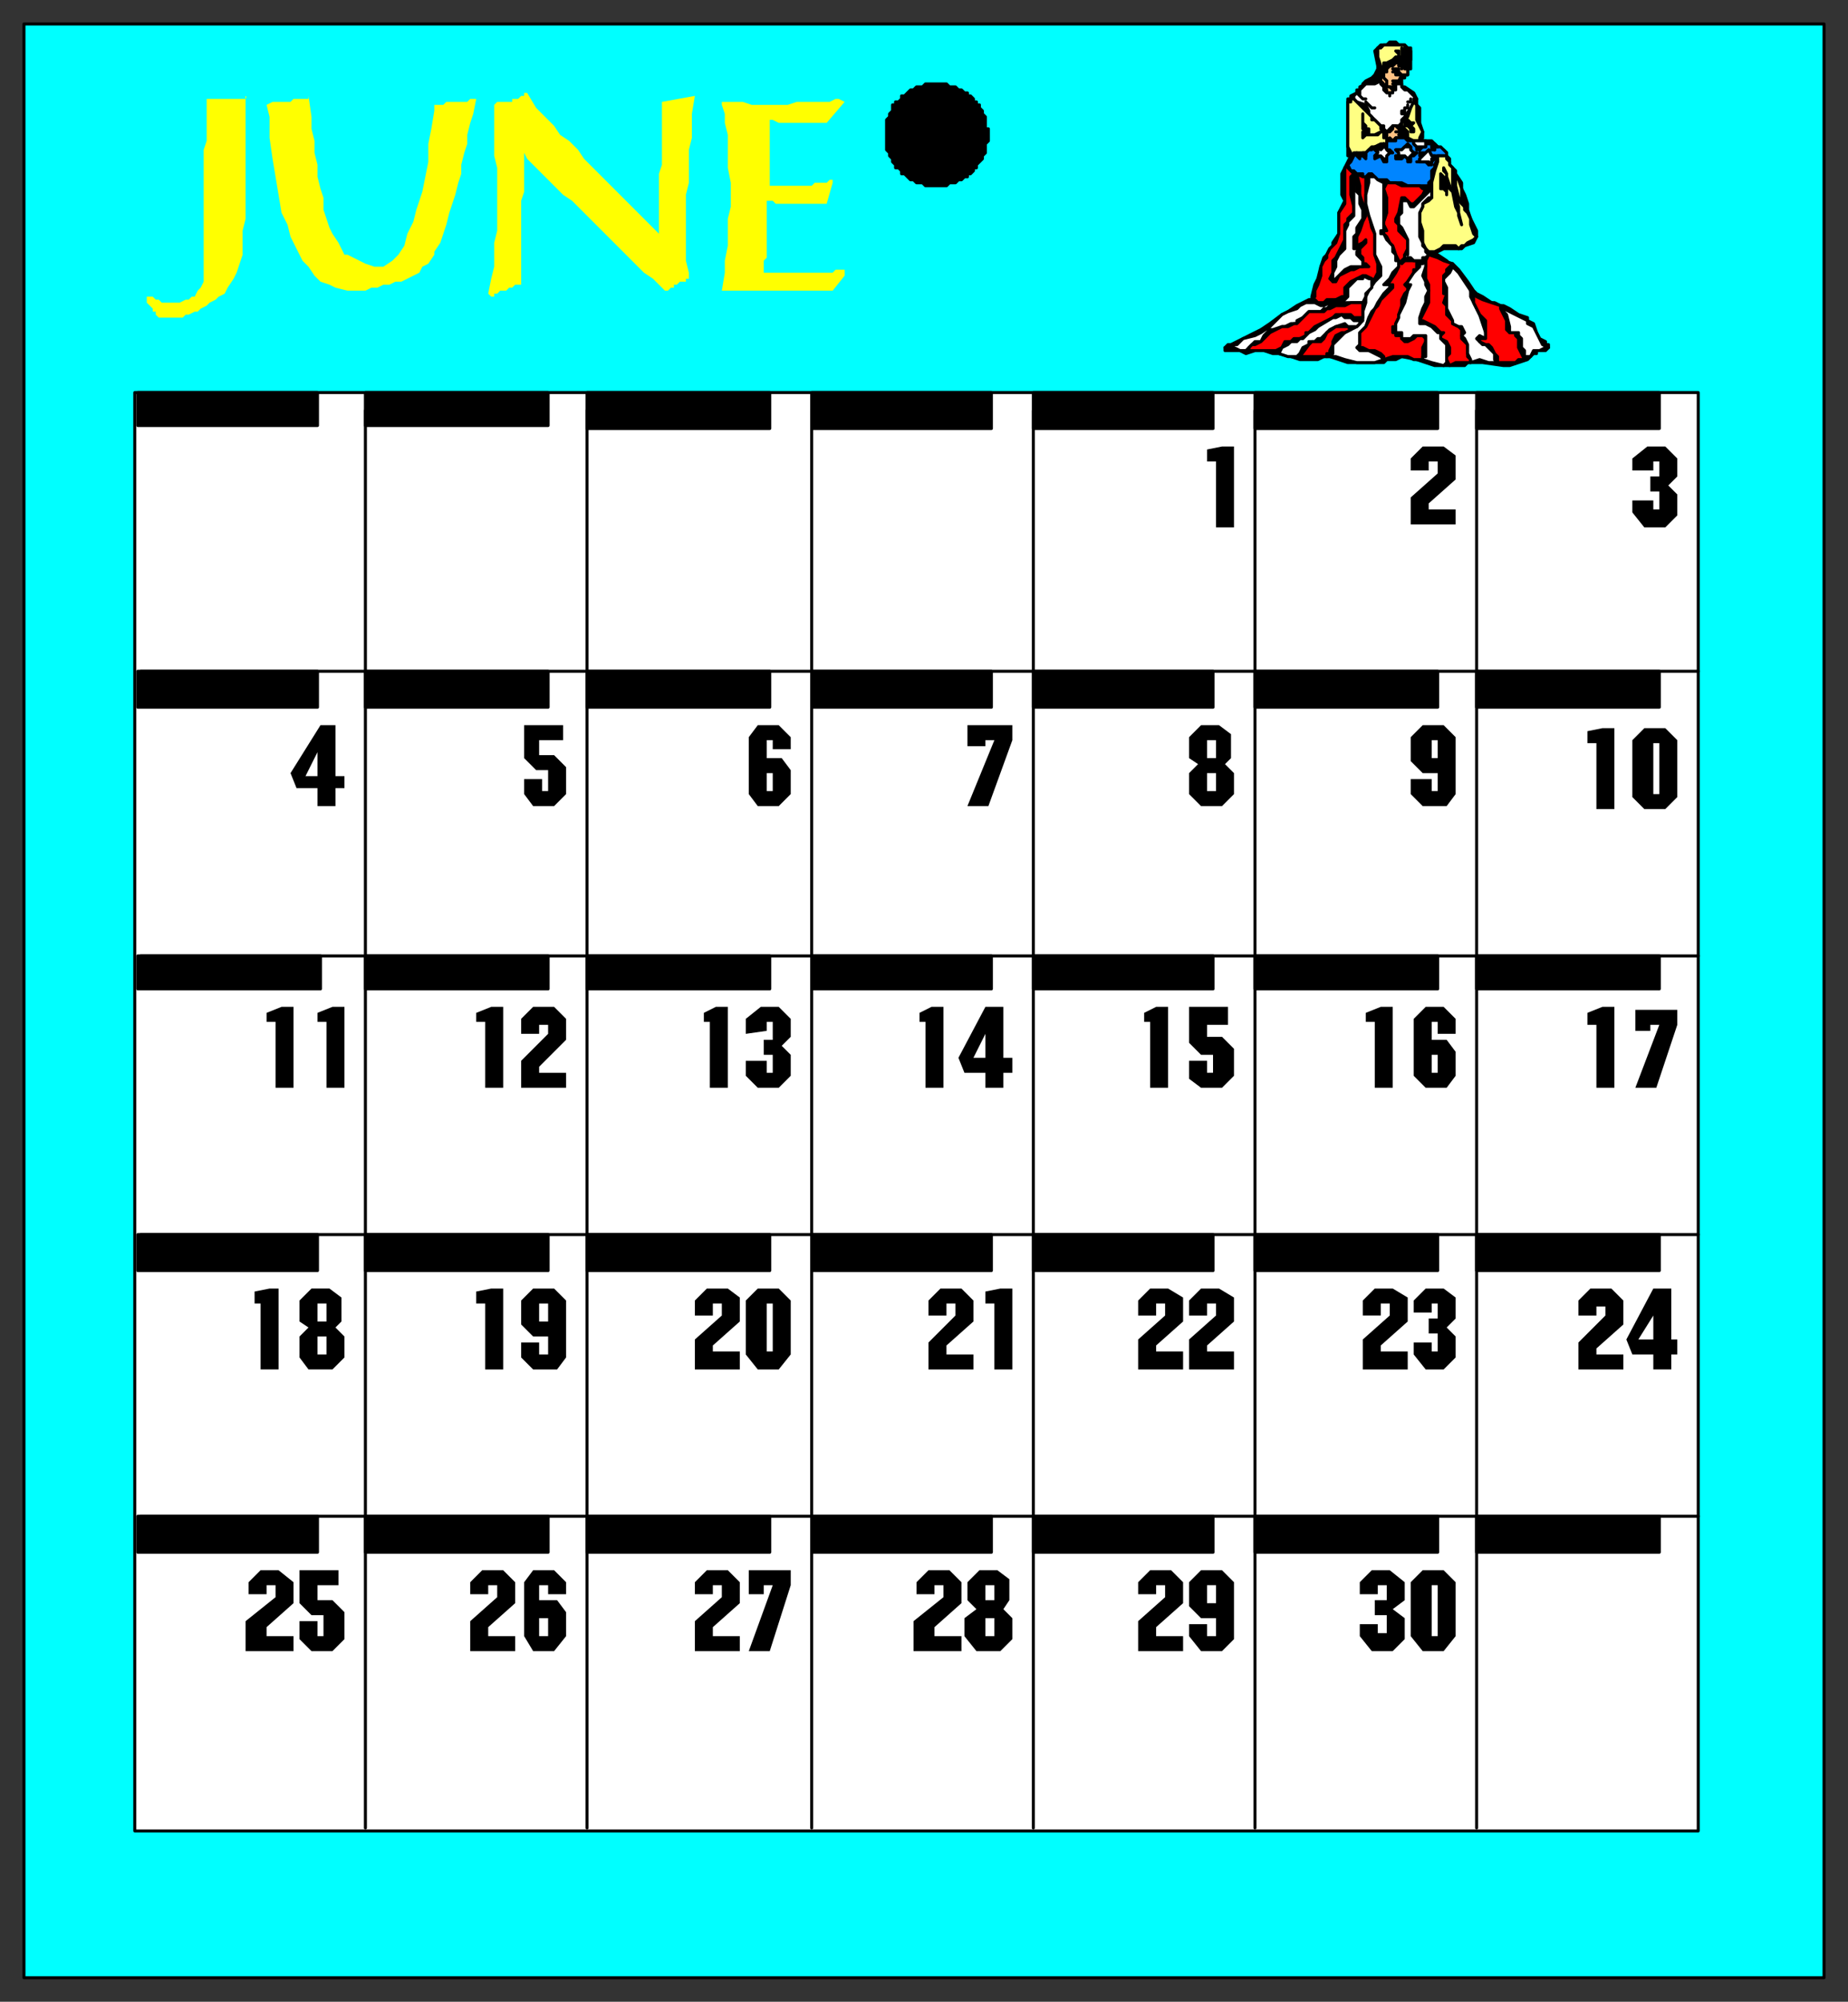
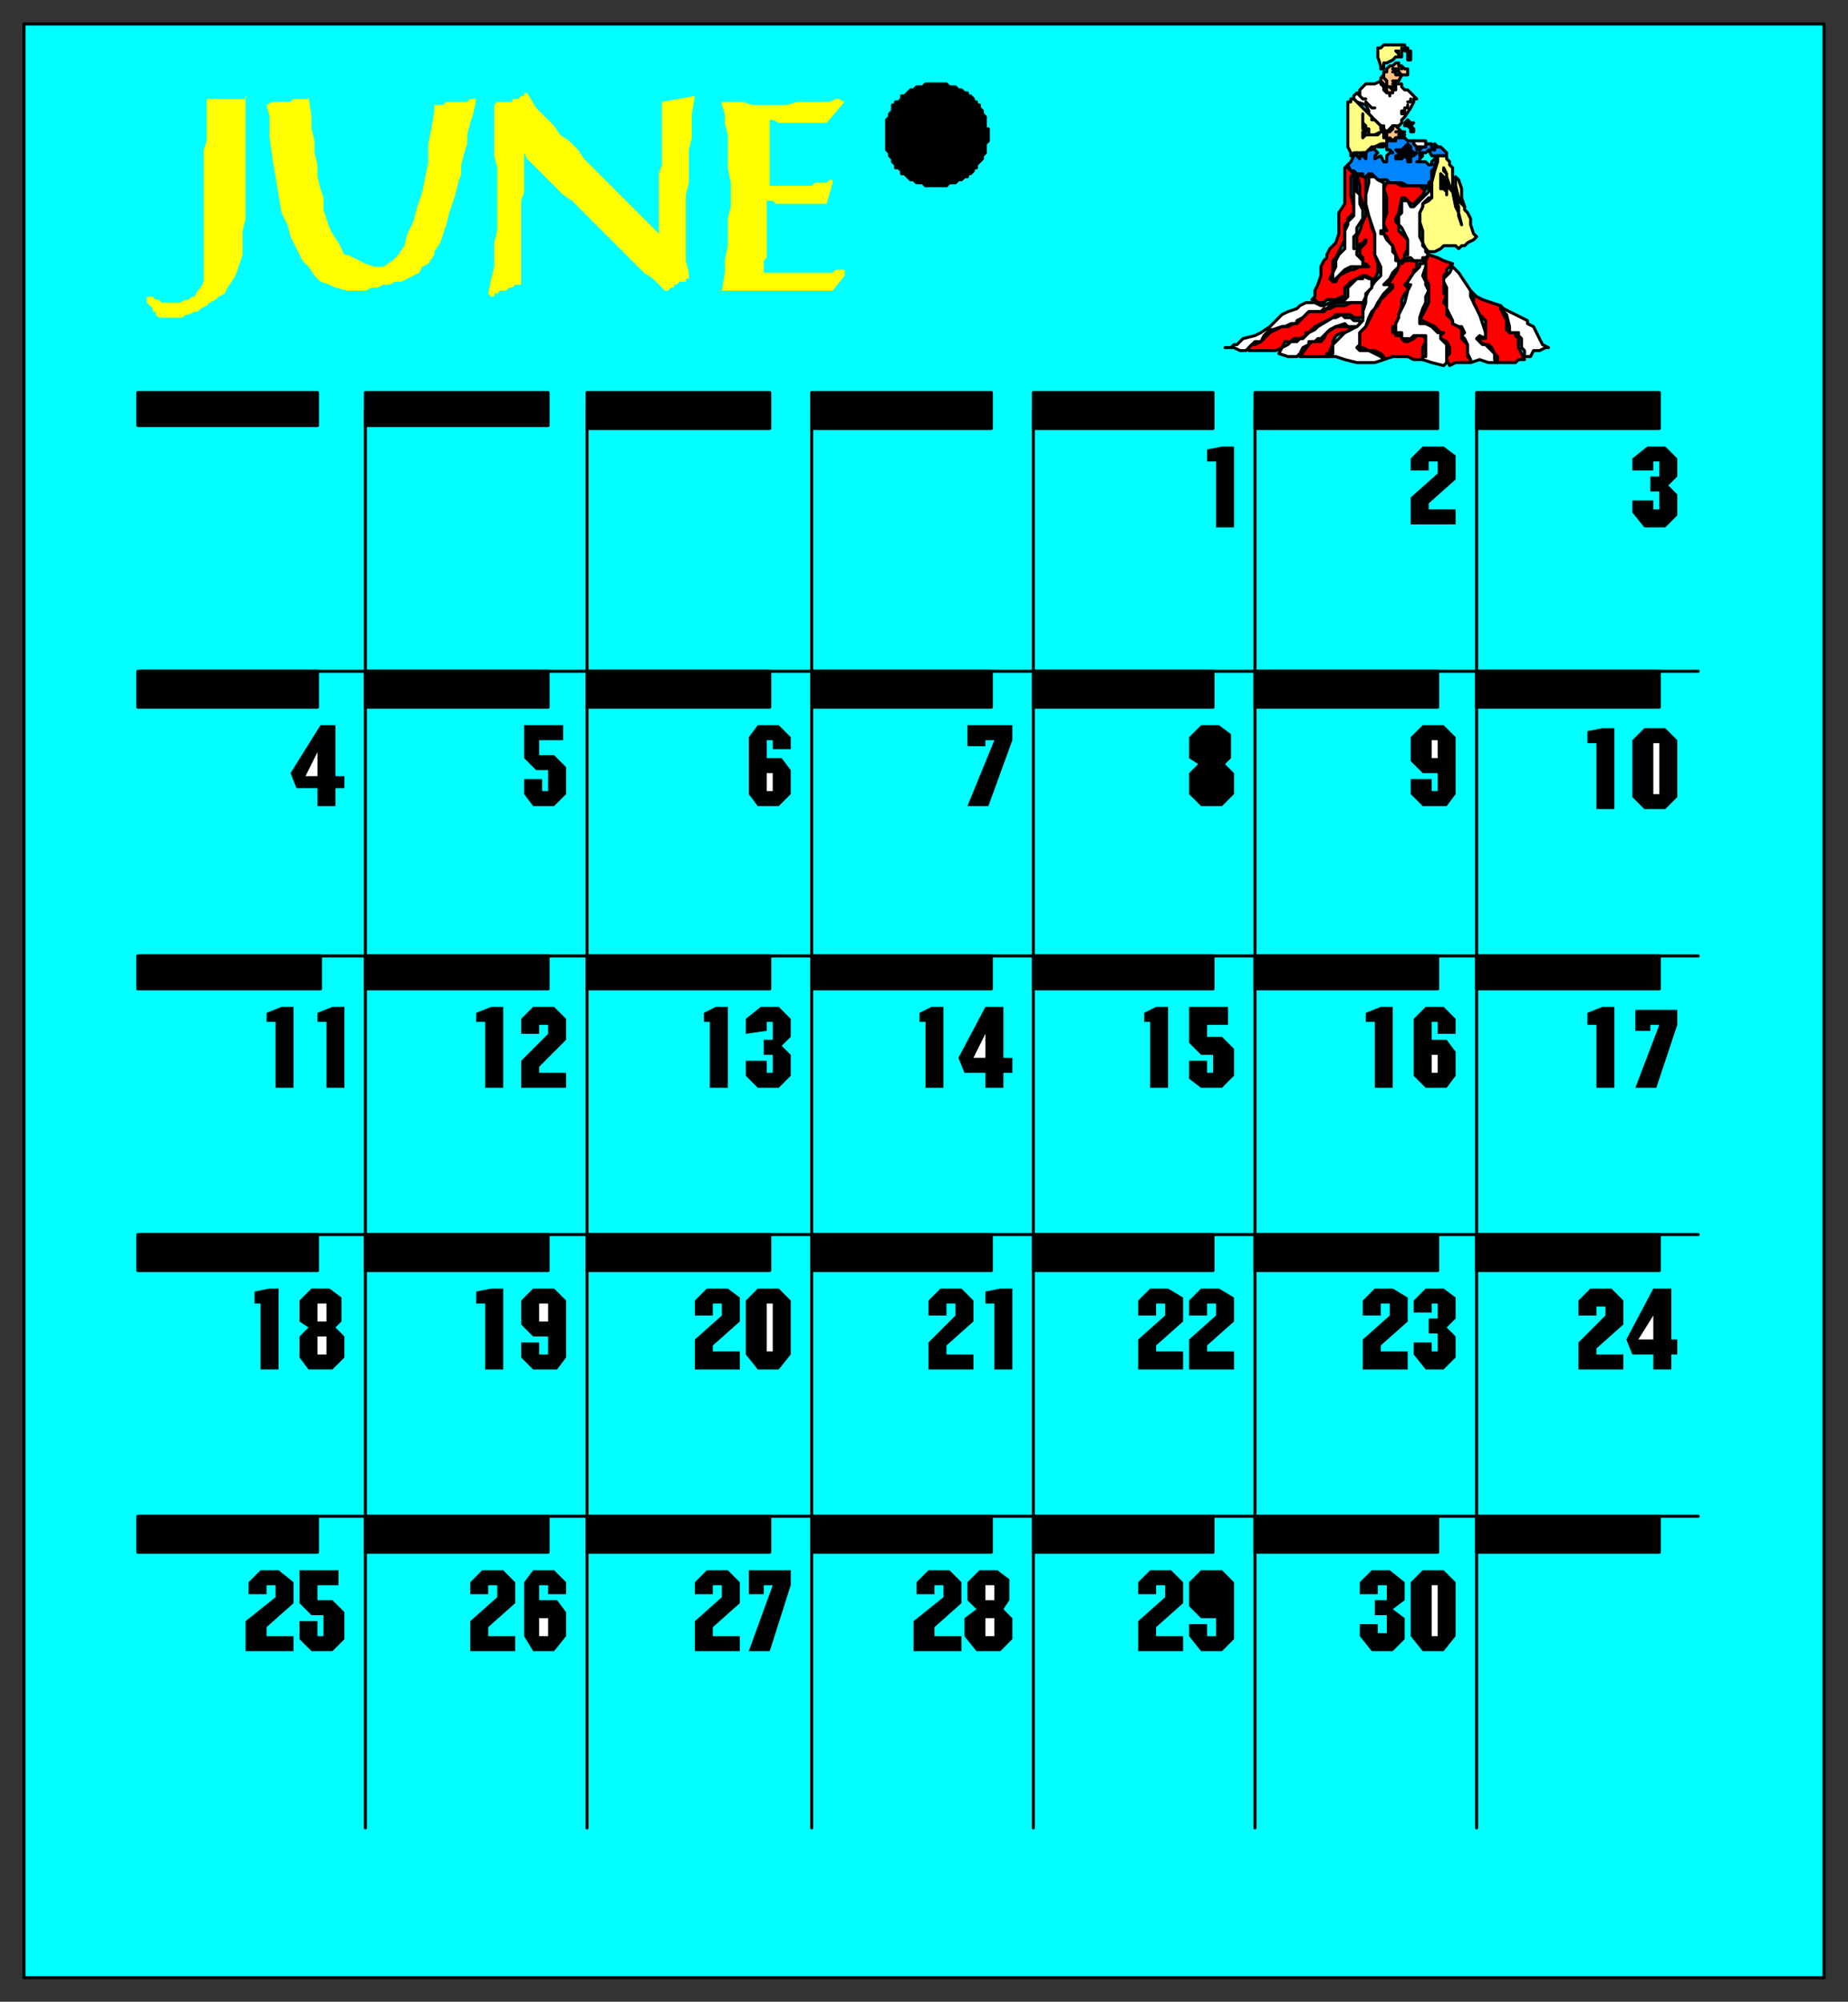
<svg xmlns="http://www.w3.org/2000/svg" fill-rule="evenodd" height="668" preserveAspectRatio="none" stroke-linecap="round" width="617">
  <rect width="100%" height="100%" fill="#333333" stroke="none" />
  <style>.brush0{fill:#fff}.pen0{stroke:#000;stroke-width:1;stroke-linejoin:round}.brush2{fill:#000}.pen1,.pen2{stroke:none}.brush4{fill:#ffff83}.brush5{fill:#ffc283}.brush8{fill:red}</style>
  <path class="pen0" style="fill:#0ff" d="M8 660h601V8H8v652z" />
  <path class="pen0 brush2" d="M330 45h0v-2h-1v-4l-1-1h0v-1l-1-1v-1h-1v-1h-1v-1l-1-1h-1v-1h-1l-1-1h-1 0l-1-1h-1 0-1l-1-1h-3 0-4l-1 1h0-2l-1 1h0-1l-1 1h0l-1 1h-1v1l-1 1h-1v1h-1v2l-1 1h0v1l-1 1v3h0v5h0v2l1 1v1h0l1 1v1h0l1 1v1h1l1 1v1h1l1 1h0l1 1h1l1 1h2l1 1h7l1-1h2l1-1h1l1-1h1v-1h1l1-1v-1h1v-1l1-1h0l1-1v-1h0l1-1v-3h0l1-1v-2h0z" />
-   <path class="pen0 brush0" d="M45 611h522V131H45v480z" />
  <path class="pen0" fill="none" d="M122 610V137m74 473V137m75 473V137m74 473V137m74 473V137m74 473V137m74 87H47m520 95H47m520 93H47m520 94H47" />
  <path class="pen0 brush2" d="M46 142h60v-11H46v11zm76 0h61v-11h-61v11zm74 1h61v-12h-61v12zm75 0h60v-12h-60v12zm74 0h60v-12h-60v12zm74 0h61v-12h-61v12zm74 0h61v-12h-61v12zM46 236h60v-12H46v12zm76 0h61v-12h-61v12zm74 0h61v-12h-61v12zm75 0h60v-12h-60v12zm74 0h60v-12h-60v12zm74 0h61v-12h-61v12zm74 0h61v-12h-61v12zM46 330h61v-11H46v11zm76 0h61v-11h-61v11zm74 0h61v-11h-61v11zm75 0h60v-11h-60v11zm74 0h60v-11h-60v11zm74 0h61v-11h-61v11zm74 0h61v-11h-61v11zM46 424h60v-12H46v12zm76 0h61v-12h-61v12zm74 0h61v-12h-61v12zm75 0h60v-12h-60v12zm74 0h60v-12h-60v12zm74 0h61v-12h-61v12zm74 0h61v-12h-61v12zM46 518h60v-12H46v12zm76 0h61v-12h-61v12zm74 0h61v-12h-61v12zm75 0h60v-12h-60v12zm74 0h60v-12h-60v12zm74 0h61v-12h-61v12zm74 0h61v-12h-61v12z" />
  <path class="pen1 brush2" d="M108 539h-4l-4-4v-11h13v5h-7v5h5l4 4v9l-4 4h-7l-4-4v-6h6v5h2v-7zm-16-10h-3v3h-6v-4l4-4h6l5 4v7l-9 8v3h9v5H82v-10l10-8v-4zm20-86 3 3v7l-4 4h-8l-3-4v-7l3-3-3-2v-7l4-4h6l4 3v8l-2 2zm-25-8h-2v-4l5-1h3v27h-6v-22zm22-94h-3v-3l5-2h4v27h-6v-22zm-17 0h-3v-3l5-2h4v27h-6v-22zm14-78h-7l-2-5 10-16h5v17h3v4h-3v6h-6v-6z" />
  <path class="pen2 brush0" d="m106 251-4 8h4v-8zm3 184h-3v6h3v-6zm0 11h-3v6h3v-6z" />
  <path class="pen1 brush2" d="M258 529h-3v3h-5v-8h14v5l-7 22h-7l8-22zm-17 0h-3v3h-6v-4l4-4h7l4 4v7l-9 8v3h9v5h-15v-10l9-8v-4zm12-99h7l4 4v18l-4 5h-7l-4-5v-18l4-4zm-12 5h-3v4h-6v-5l4-4h7l4 3v8l-9 8v2h9v6h-15v-10l9-8v-4zm17-94h-2v3l-7 1v-5l5-4h6l4 4v6l-3 3 3 3v7l-4 4h-7l-4-4v-5h7v4h2v-6h-3v-5h3v-6zm-21 0h-2v-3l4-2h4v27h-6v-22zm21-94h-2v6h5l3 4v8l-4 4h-7l-3-4v-19l3-4h7l4 4v4h-6v-3z" />
  <path class="pen2 brush0" d="M258 258h-2v6h2v-6zm-2 177v16h2v-16h-2z" />
  <path class="pen1 brush2" d="M475 524h7l4 4v18l-4 5h-7l-4-5v-18l4-4zm-12 5h-3v3h-6v-4l4-4h6l5 4v6l-4 3 4 3v7l-4 4h-7l-4-5v-4h6v3h3v-6h-4v-5h4v-5zm17-94h-2v3h-6v-4l4-4h6l4 3v7l-3 3 3 3v7l-4 4h-6l-4-5v-4h6v3h2v-6h-3v-5h3v-5zm-16 0h-3v4h-6v-5l4-4h6l5 3v8l-9 8v2h9v6h-15v-10l9-8v-4zm16-94h-2v6h5l3 4v8l-3 4h-7l-4-4v-19l4-4h6l4 4v5h-6v-4zm-21 0h-3v-3l5-2h4v27h-6v-22zm21-83h-5l-4-4v-8l4-4h7l4 4v19l-3 4h-8l-4-4v-5h7v4h2v-6zm0-104h-3v3h-6v-4l4-4h7l4 3v8l-9 8v2h9v5h-15v-9l9-8v-4z" />
  <path class="pen2 brush0" d="M480 247h-2v6h2v-6zm0 105h-2v6h2v-6zm-2 177v17h2v-17h-2z" />
  <path class="pen1 brush2" d="M406 540h-5l-4-4v-8l4-4h7l4 4v19l-4 4h-7l-4-5v-4h6v4h3v-6zm-17-11h-3v3h-6v-4l4-4h7l4 4v7l-9 8v3h9v5h-15v-10l9-8v-4zm17-94h-3v4h-6v-5l4-4h6l5 3v8l-9 8v2h9v6h-15v-10l9-8v-4zm-17 0h-3v4h-6v-5l4-4h6l5 3v8l-9 8v2h9v6h-15v-10l9-8v-4zm16-83h-4l-4-4v-12h13v6h-7v4h5l4 4v9l-4 4h-7l-4-3v-6h6v4h2v-6zm-21-11h-2v-3l4-2h4v27h-6v-22zm25-86 3 3v7l-4 4h-7l-4-4v-7l3-3-3-2v-7l4-4h6l4 3v8l-2 2zm-3-101h-3v-4l5-1h4v27h-6v-22z" />
-   <path class="pen2 brush0" d="M406 258h-3v6h3v-6zm0-11h-3v6h3v-6zm0 282h-3v6h3v-6z" />
  <path class="pen1 brush2" d="m335 537 3 3v7l-4 4h-8l-4-5v-6l4-3-3-3v-6l4-4h6l4 3v7l-2 3zm-20-8h-3v3h-6v-4l4-4h7l4 4v7l-9 8v3h9v5h-16v-10l10-8v-4zm17-94h-3v-4l5-1h4v27h-6v-22zm-13 0h-3v4h-6v-5l4-4h7l4 4v7l-9 8v3h9v5h-15v-9l9-9v-4zm10-77h-7l-2-5 9-17h6v17h3v5h-3v5h-6v-5zm-20-17h-2v-3l4-2h4v27h-6v-22zm23-94h-3v2h-6v-7h15v5l-8 22h-7l9-22z" />
  <path class="pen2 brush0" d="m329 345-4 8h4v-8zm3 195h-3v6h3v-6zm0-11h-3v5h3v-5z" />
  <path class="pen1 brush2" d="M183 446h-5l-4-4v-8l4-4h7l4 4v19l-3 4h-8l-4-4v-5h6v4h3v-6zm-21-11h-3v-4l5-1h4v27h-6v-22zm21-93h-3v3h-6v-5l4-4h7l4 4v7l-9 9v2h9v5h-15v-9l9-9v-3zm-21-1h-3v-3l5-2h4v27h-6v-22zm21-84h-4l-4-4v-11h13v5h-8v5h5l4 4v9l-4 4h-7l-3-4v-5h6v4h2v-7z" />
  <path class="pen2 brush0" d="M183 435h-3v6h3v-6z" />
  <path class="pen1 brush2" d="M183 529h-3v5h6l3 4v8l-4 5h-7l-3-5v-18l3-4h7l4 4v4h-6v-3zm-17 0h-3v3h-6v-4l4-4h7l4 4v7l-9 8v3h9v5h-15v-10l9-8v-4z" />
  <path class="pen2 brush0" d="M183 540h-3v6h3v-6z" />
  <path class="pen1 brush2" d="M552 452h-7l-2-5 9-17h6v17h2v5h-2v5h-6v-5zm-16-16h-3v3h-6v-5l4-4h7l4 4v8l-9 8v2h9v5h-15v-9l9-9v-3zm18-94h-3v2h-5v-7h14v5l-7 21h-7l8-21zm-21 0h-3v-4l5-2h4v27h-6v-21zm16-99h7l4 4v19l-4 4h-7l-4-4v-19l4-4zm-16 5h-3v-4l5-1h4v27h-6v-22zm21-94h-2v3h-7v-4l5-4h6l4 4v6l-3 3 3 3v7l-4 4h-7l-4-5v-4h7v3h2v-6h-3v-5h3v-5z" />
  <path class="pen2 brush0" d="M552 248v17h2v-17h-2zm0 191-5 8h5v-8z" />
  <path d="M241 34v1l1 3v3l1 4v11l1 5v8l-1 4v9l-1 5v4l-1 6h37l4-5v-2h-3l-1 1h-23v-4l1-1V67h2l1 1h17l2-7v-1h-1l-1 1h-4l-1 1h-14V40h1l2 1h16l6-7-2-1h-1l-2 1h-11l-3 1h-12l-3-1h-7zm-76 1v17l1 4v21l-1 4v8l-1 4-1 5 1 1h1v-1h1l1-1h2l1-1h1l1-1h2V67l1-3V51l1 2 3 3 3 3 3 3 3 3 3 2 3 3 3 3 3 3 3 3 3 3 3 3 3 3 3 3 3 2 4 4h1l1-1h1v-1h1l1-1h2v-1h1v-2l-1-4V65l1-4V50l1-4v-8l1-6-11 2v21l-1 3v20l-1-1-3-3-3-3-3-3-3-3-3-3-3-3-3-3-3-3-2-3-3-3-3-2-2-3-3-3-3-3-3-5h-1v1h-1l-1 1h-2v1h-5l-1 1zm-62-3v1h-5l-1 1h-6l-2 1 1 4v7l1 7 1 6 1 6 1 6 2 4 1 4 2 4 2 4 2 2 2 3 2 2 3 1 2 1 4 1h6l2-1h2l2-1h2l2-1h2l2-1 2-1 2-1 1-2 2-1 2-3v-1l2-3 1-3 1-3 1-4 1-3 1-3 1-4 1-3v-3l1-4 1-3v-3l1-4 1-3 1-5h-2l-1 1h-7l-1 1h-3v2l-1 6-1 5v6l-1 5-1 5-2 6-1 4-2 4-1 4-2 3-2 2-3 2h-3l-3-1-6-3h-1l-1-2-1-2-2-3-1-2-1-3-1-3v-4l-1-3-1-4v-4l-1-4v-4l-1-4v-4l-1-7zm-21 0v1H69v14l-1 3v44l-1 2-1 1-1 2h-1l-1 1h-1l-2 1h-6l-1-1h-1l-1-1h-2v2l1 1 1 1v1h1v1l1 1h8l1-1h1l2-1h1l1-1 2-1 1-1 2-1 1-1 2-1 1-2 2-3 1-2 1-3 1-3v-8l1-4V32z" style="stroke:none;fill:#ff0" />
-   <path class="pen0 brush2" d="M493 78v1l-1 2-3 1-1 1h-2 0-4l-2 1h-3l3 1 3 2 1 1h1l2 2 3 4 2 3 1 1 2 1 3 2h1l2 1h1l2 1 3 2 3 1v1l2 1 1 3 1 2 2 1v1h1v1h0l-1 1h-3v1h-1l-2 2-3 1-3 1h-2l-7-1h-5l-1 1h-10l-3-1-3-1-5-1-2 1h-3l-1 1h-12l-6-2h-2l-2 1h-6l-3-1-4-1h-2l-3-1h-3l-3 1-2-1h-5v-1l1-1h1l4-2 4-2 2-1 3-2 4-3 2-1 3-2 4-2h1v-1l1-4 1-2 1-4 1-3 1-1 1-2 1-1v-1l2-3h46zm0 0h-46v-7l1-2 1-2-1-2v-7l1-2 2-4h0-1V33h1v-1l2-1h0v-1h1v-1l2-1h-1 0l1-1h0l2-1 1-1 1-2h0v-1l-1-5 1-1h0l1-1h2l1-1h2l1 1h2l1 1h1v6h0v1h0-1v2h0-1 0v1h0-1v1h0v1h0v1h1l3 2 1 2h0v2l1 1v5l1 3v2l-1 1h4l2 2 1 1h1l1 1h0v1h0l1 1v2l1 1 1 1v1l2 3v2l1 2 1 3v2l1 3 1 2 1 2v1z" />
  <path class="pen0 brush4" d="M466 15h3v1h1v1h1v3h-1 0v-3h-1 0l-1-1h0v3h0-2l-1 1-2 1h0-1v2h-1v-1h0l-1-3v-3h1l1-1h4z" />
  <path class="pen0 brush2" d="M467 17v2h0v-1l-1-1h1z" />
  <path class="pen0 brush5" d="M466 21h1v1h1v1-1l1 1h1v1h0v1h-1 0-1l-1-1h0v-1h-2 1v1h0-1 1v1h2l-1 2h0-1 0-1 0l1 1h0-1 1v1h0-1 0-1 0-1v-1h0v-1l-1-1h0v-1h0v-1h1v-1h0l1-1h1l1-1h0z" />
  <path class="pen0 brush5" d="M463 27v1h0v1h1l1 1h0v1h-1 0-1 0v-1l-1-1v-1l-1-1h0v-1l1-1v1h0l1 1z" />
  <path class="pen0 brush0" d="m461 28 1 1v1h0l1 1h1v1-1h1v-1h1v-1h0v-1h2v1l1 1h1l1 1 2 2h-1v1l-1 2-2 3-1 1v1l-1 1h0-2 0l-1 1-1 1h0l-1-1v-1h-1l-2-2-1-1-1-1v-1l-1-2-3-1-1-1v-1l1-1h0l1 1h0l1 1h1-1 0l-1-1h0v-1h-1 1v-1l1-1 1-1h3l2-1h0v1z" />
  <path class="pen0 brush2" d="M471 33v1h0-1 1v-1h0z" />
  <path class="pen0 brush4" d="m455 36 1 1 1 1 1 1v1h1l2 2v1h0l1 1h0-1l-2 1h-2v-1h0v-1h0-1v-1l-1-1v-3 5h1v1h0-1v1h1-1v1l1-1h4l1-1h1v2h1v1h0v1h-2l-2 1h-1l-1 1-1 1h-4v1h-1 0v-1l-1-2V34h1v-1h1l1 1 2 2z" />
  <path class="pen0 brush2" d="m457 35 1 1h1-1 0l-1-1h0l-1-1h0l1 1h0z" />
-   <path class="pen0 brush4" d="M473 36v4l1 2 1 2-1 2v1h0-2l-2-1h0v-2l-2-2h0v-1l2-2 1-3 1-2 1 1v1z" />
  <path class="pen0 brush2" d="M470 35v1h-1v2h-1 0v-1h1v-1h1v-1h0zm1 6h1l-1 1h0l1 1v1h0-1 0v-1l-1-1h-1 0v-1h0l1-1 1 1h0z" />
  <path class="pen0 brush5" d="M468 44h1-1 0-2 2l1 1h0-1 0-1 1l1 1h-1 0-2 0l-1 1h0l-1-1h0l-1 1v-1h0v-1h0v-1h1l1-1v-1h1l1 1h0l1 1z" />
  <path class="pen0" style="fill:#0085ff" d="M471 47h1v1h0l1 1h0v1h1l1-1h1v-1h2v2h1v-1h2l1 1 1 1v1h0-2 0-1 0-2l-1-2h0l-1 1h-2 0v1h1l-1 1v1h-1 3l1 1h1v-1l1-1h1l-1 2v1l-1 1v3l-1 1v1h-7l-2-1h-4l-1-1h-3l-2-2h-1l-1 1h-1v-1h-2l-1-1h-1l-1-2 1-1 1-2h0l1-1v1h0l1 1v-1h1l1 1h0v-2l1-1h1l1-1v1l1 1-1 1h0v1h0l2-1 1 2h1v-2l1-1h1l-1-1h-1v-2h0v-1h3v-1h3l1 1h1z" />
  <path class="pen0 brush0" d="M476 49h0-2v1-1h-1 0l-1-1h0v-1h4v2z" />
  <path class="pen0 brush2" d="M471 49v1h0l1 1h1l-1 1h-1 0v2h0-1v-1l-1-1-1 1h-2 0v-1h1v-1l-1-1h2l1-1 1-1h0l1 1z" />
  <path class="pen0" style="fill:#00f" d="M462 49h-2 1l1-1v1z" />
-   <path class="pen0 brush0" d="m471 50 1 1h1-1l-1 1h0l-1 1h0l-1-1h0-3 1v-1l-1-1h2l1-1h2v1zm-8 0 1 1-1 1h0v1h-1l-1-1h-2l1-1v-2l1 1 1-1v-1l1 2zm16 2v1h0-1v1l-1 1v-1h-3v-1l1-1h0l1-1 1-1 1 2h1z" />
  <path class="pen0 brush4" d="M485 57h0v5l1 3 1 1v1l2 2v1l1 1 1 2v2l1 3 1 1-1 1-2 1-1 1h-1l-1 1-1-1h-4l-1 1-2 1h-2l-1-1-1-2v-4l-1-3v-3l1-2v-1l2-1 1-1h0v-5l1-4 1-3v-1h0v-1h3v1l1 1v1l1 1v1z" />
  <path class="pen0 brush8" d="M452 58h0l-1 1v6l1 4v2l-2 2v1l-1 1v5l-1 2-1 2-1 2-1 1v4l-1 2 1 1h1l1-2 2-1 2-1h1l2-1h3l-1-1h-1v-2l-1-1v-2l2-2h0v-1h0l-1 1-2 1v-3l1-2 1-3 1-2v-2l-1-2-1-3v-3l-1-4h0l2 1h1v9l1 3 1 5 1 2v7l1 3v3l-1 2-1 2v-2h0l-2-1h-1l-2 1-2 1-1 1-1 1v3h0-1l-2 1h-3l-1 1h-2l-1-1h-1l1-1v-2l1-2 1-3v-3l1-2 1-1v-1l1-2 1-1 1-1 1-3v-7l2-3V56l1-1v1l1 1 1 1z" />
  <path class="pen0 brush2" d="m483 59 1 3 2 4 1 3v2l1 4-1-3v-1l-1-2-1-5-1-1-1-2v4h0v-1l-1-1h0-1 0v-5l1 1h0l1 1 1 2-1-2v-2l-1-1v-1l1 2v1z" />
  <path class="pen0 brush0" d="m459 59 1 1 2 1v16h-1v1h1l1 2 2 2v2l1 1v2h1v2l-2 2-1 2-1 1-1 1h2v1l-2 2-2 3-1 2-1 1-1 2-1 3-2 2h0v4l-1 1h0l1 1h3l2 1 2 1 1 1-3 1h-6l-4-1-3-1h-3l2-1v-3l1-1 1-1 2-2 2-1 2-1 1-1 1-1v-3l1-3v-2l1-2 2-3 2-2v-3l-2-4v-7l-1-3-1-3-1-4v-3l1-4v-2h2z" />
  <path class="pen0 brush4" d="M488 63v3l1 3-1-2-1-1-1-4v-3l1 1 1 3z" />
  <path class="pen0 brush0" d="M453 62v2l1 1v3l1 2v3h0l-2 3v2l-1 1v4h1l1-1v1l-1 1v1l1 1 1 1v2h-4l-2 1-3 3-1 1v-3l1-2v-2l1-2 2-2v-6l1-2v-1l1-1 1-1V58h1v4z" />
  <path class="pen0 brush8" d="M468 62h6l1 1h1l1-1-1 1-1 2-2 2-1 1h-1l-1-1-1-1h0-1 0l-1 5-1 2v1l1 1v2l1 1 2 2v3l-1 2v1l-1 1v1l1-1h4v3h-1v1l-2 3-1 1h0l1 1v1l-1 1-1 2v2l-1 3v1l-1 2v1h-1v2h1v1h2v1l1 1h1l2-1 1-1h2l1 1h0v1l-1 2v4h0-3l-2-1h-5l-3 1v-1l-1-1-2-1h-2l-2-1h-1v-5l1-1 1-1 2-4 1-2 1-1 1-2 1-1 1-1 2-2v-1h-2l1-1 2-3 1-2v-2l-1-2-1-3-1-1-1-2-1-1v-1h1l-1-2v-1l1-3v-5l-1-3 1-2h3l2 1z" />
  <path class="pen0 brush0" d="M478 66h-1l-1 1-1 1v1l-1 2v8l1 2v1l1 1v1l1 1-1 1h-1v1h-3l-1-1h-1l-1 1h0-1 1v-2h1v-5l-1-2-1-2-1-1v-3l1-1v-4h2l1 2h1l1-1 2-2 2-2v-2l1-1v5z" />
  <path class="pen0 brush8" d="m482 87 3 1-2 2v1l-1 1v6h1l-1 3 1 1v3l1 1 1 1v1h0l2 1 1 1v1h0v2l2 2v4l1 1v1h-5l-2 1-1-2v-1l1-1v-2l-1-2-2-1v-1l1-1h-1l-2-2-2-1-2-1h-1l1-2 1-2 1-2v-6l-1-2v-6l1-2 3 1 2 1z" />
  <path class="pen0 brush0" d="m476 89-1 3 1 2v1l1 2-1 2v2l-1 2-1 3v2h2l2 1 2 2h1v2l2 2v6l-1 1-4-1-3-1v-1h1v-7h-4l-1 1h-3v-2h-2v-3l1-2v-1l2-4 1-4 1-2h-1v-1h0l2-3 1-1 1-1v-1h1l1-1v-1 3zm13 5 2 3v2l1 2 1 2 1 2 1 3 1 3v2l-2-1-1 1h0l1 1 1 1h1l1 1 2 2v2l1 1h-3l-3-1-3 1v-1l-1-2v-3l-1-2-1-1h0l1-1-1-2h-1l-2-1v-1l-1-2-1-2v-7l-1-2v-1l2-2 1-2 1 1 1 1 2 3zm-31-1v3l-1 1-1 1v1l-1 2h-9l-2 1-1 1h-1 0l-1 1h-4l-1 1-1 1-2 1v1h-2l-2 1h-1l-3 1h-1l-2 2-1 2h-2l-1 1-1 1h0l-1 1h0-2l-2-1h-1 0-2 2l1-1h1l1-1 1-1 4-1 2-1 3-2 4-4 2-1 3-1 1-1 2-1h3l2 1h1l2-1 2-1h3l1-1v-3h0l2-2 1-1h2v-1l2 1h1z" />
  <path class="pen0 brush8" d="m498 101 3 1v1l1 2 1 2v3l1 1h2v1l1 1h0v1h0v2l1 2 1 2h-2l-1 1h-6v-2l-1-1-1-2-1-1h-1l-2-1v-1h2v-6l-2-2-1-2-1-2v-2l-1-2 2 2 2 1 3 1zm-43 0v5h-3l-1-1h-5l-1 1-2 1-2 1-2 1-2 2h-1v1l-2 1h-2l-1 1h-2l-1 2-2 1h-9v-1l1-1h1l2-1 1-1 1-1 1-1 2-1 2-1h2l2-1h1l1-1 1-1 1-1 1-1h5l1-1h1l2-1h3l2-1h4z" />
  <path class="pen0 brush0" d="m508 106 2 1v1l2 1 1 2 1 2 1 2 2 1h-1l-2 1h-2l-1 2h-2v-2l-1-1v-3l-1-1v-1h-3v-1h0v-1l-1-4-1-1-1-2 1 1 2 1 2 1 2 1zm-57 0 1 1h2v1l-1 1h-3l-1-1-3 1-2 1-1 1-1 1-1 1h-1l-1 1h-2v1l-2 1-1 2-1 1h-3l-3-1 1-2 2-1h0l1-1h2l1-1h1l1-1 1-1 2-1 1-1 5-3h1l2-1 1 1h2z" />
  <path class="pen0 brush8" d="m451 110-2 1h-1l-2 1-1 2v1l-1 2v1h-1v1h-9l3-4h0l1-1h3l1-1 1-2 3-2h4l1 1z" />
  <path class="pen0 brush0" d="m454 52 1-1h1v1h0-2 0zm25-4 1 1h0-1 0v1-2z" />
</svg>